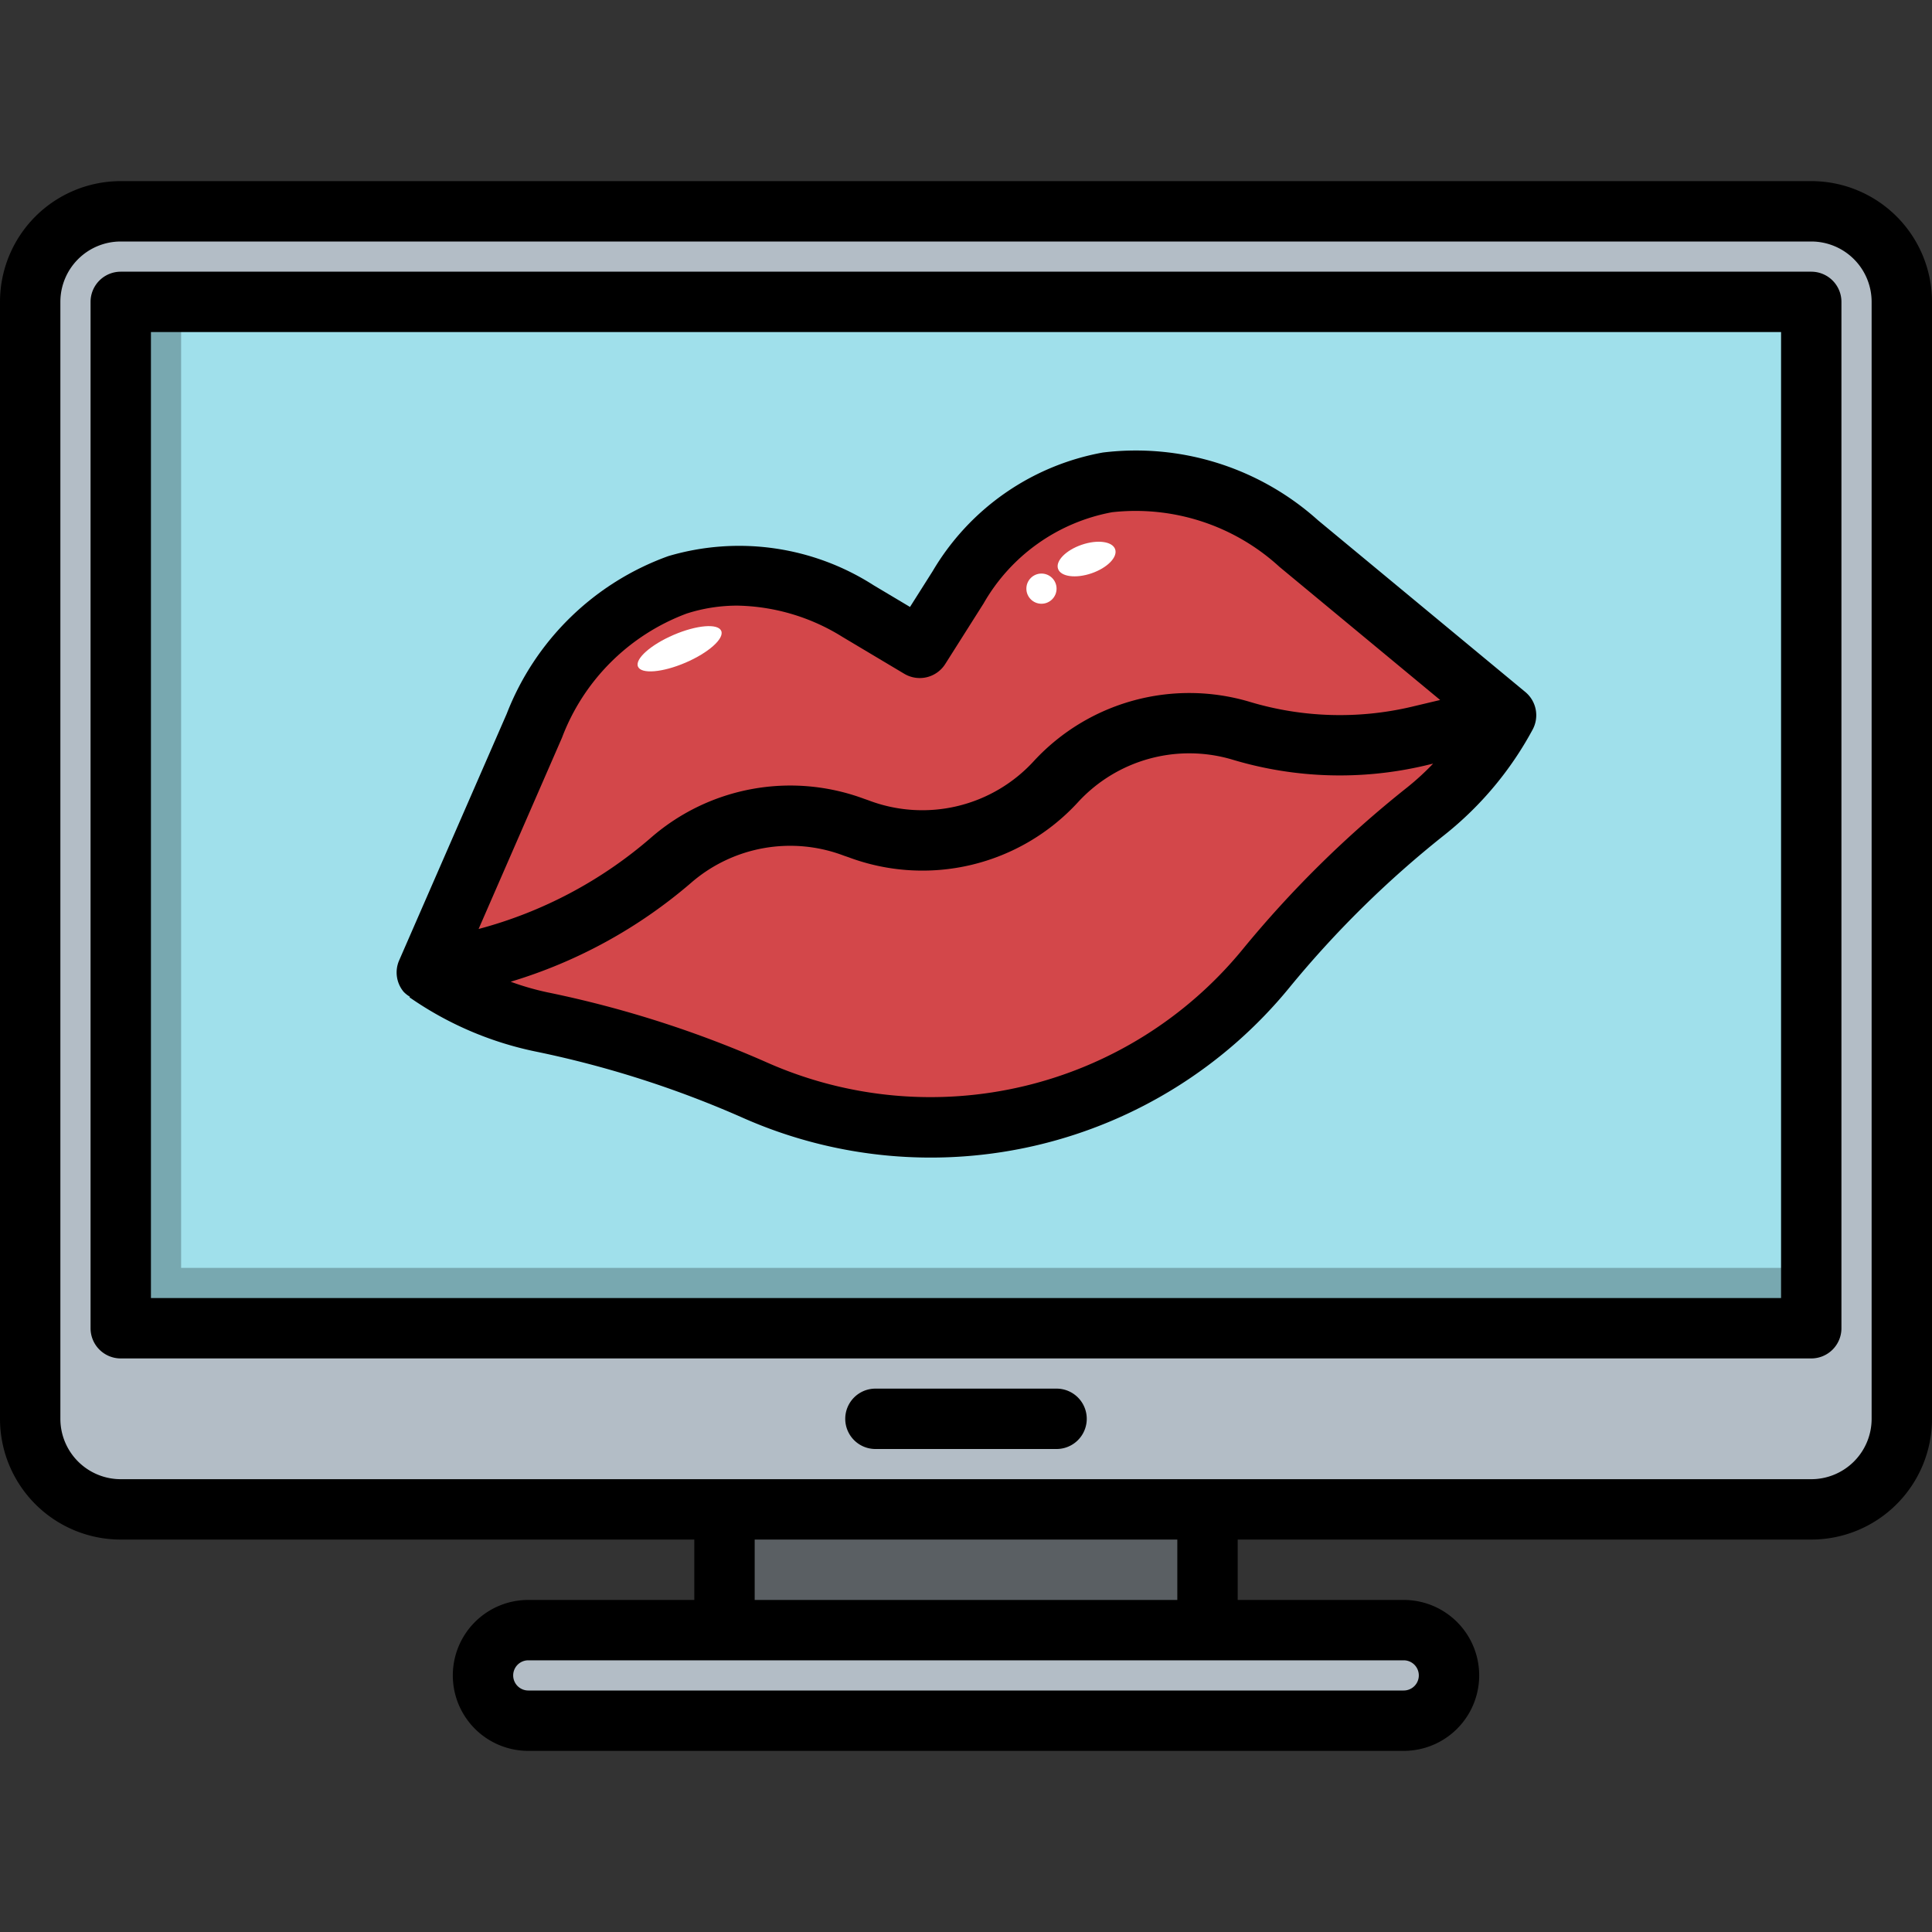
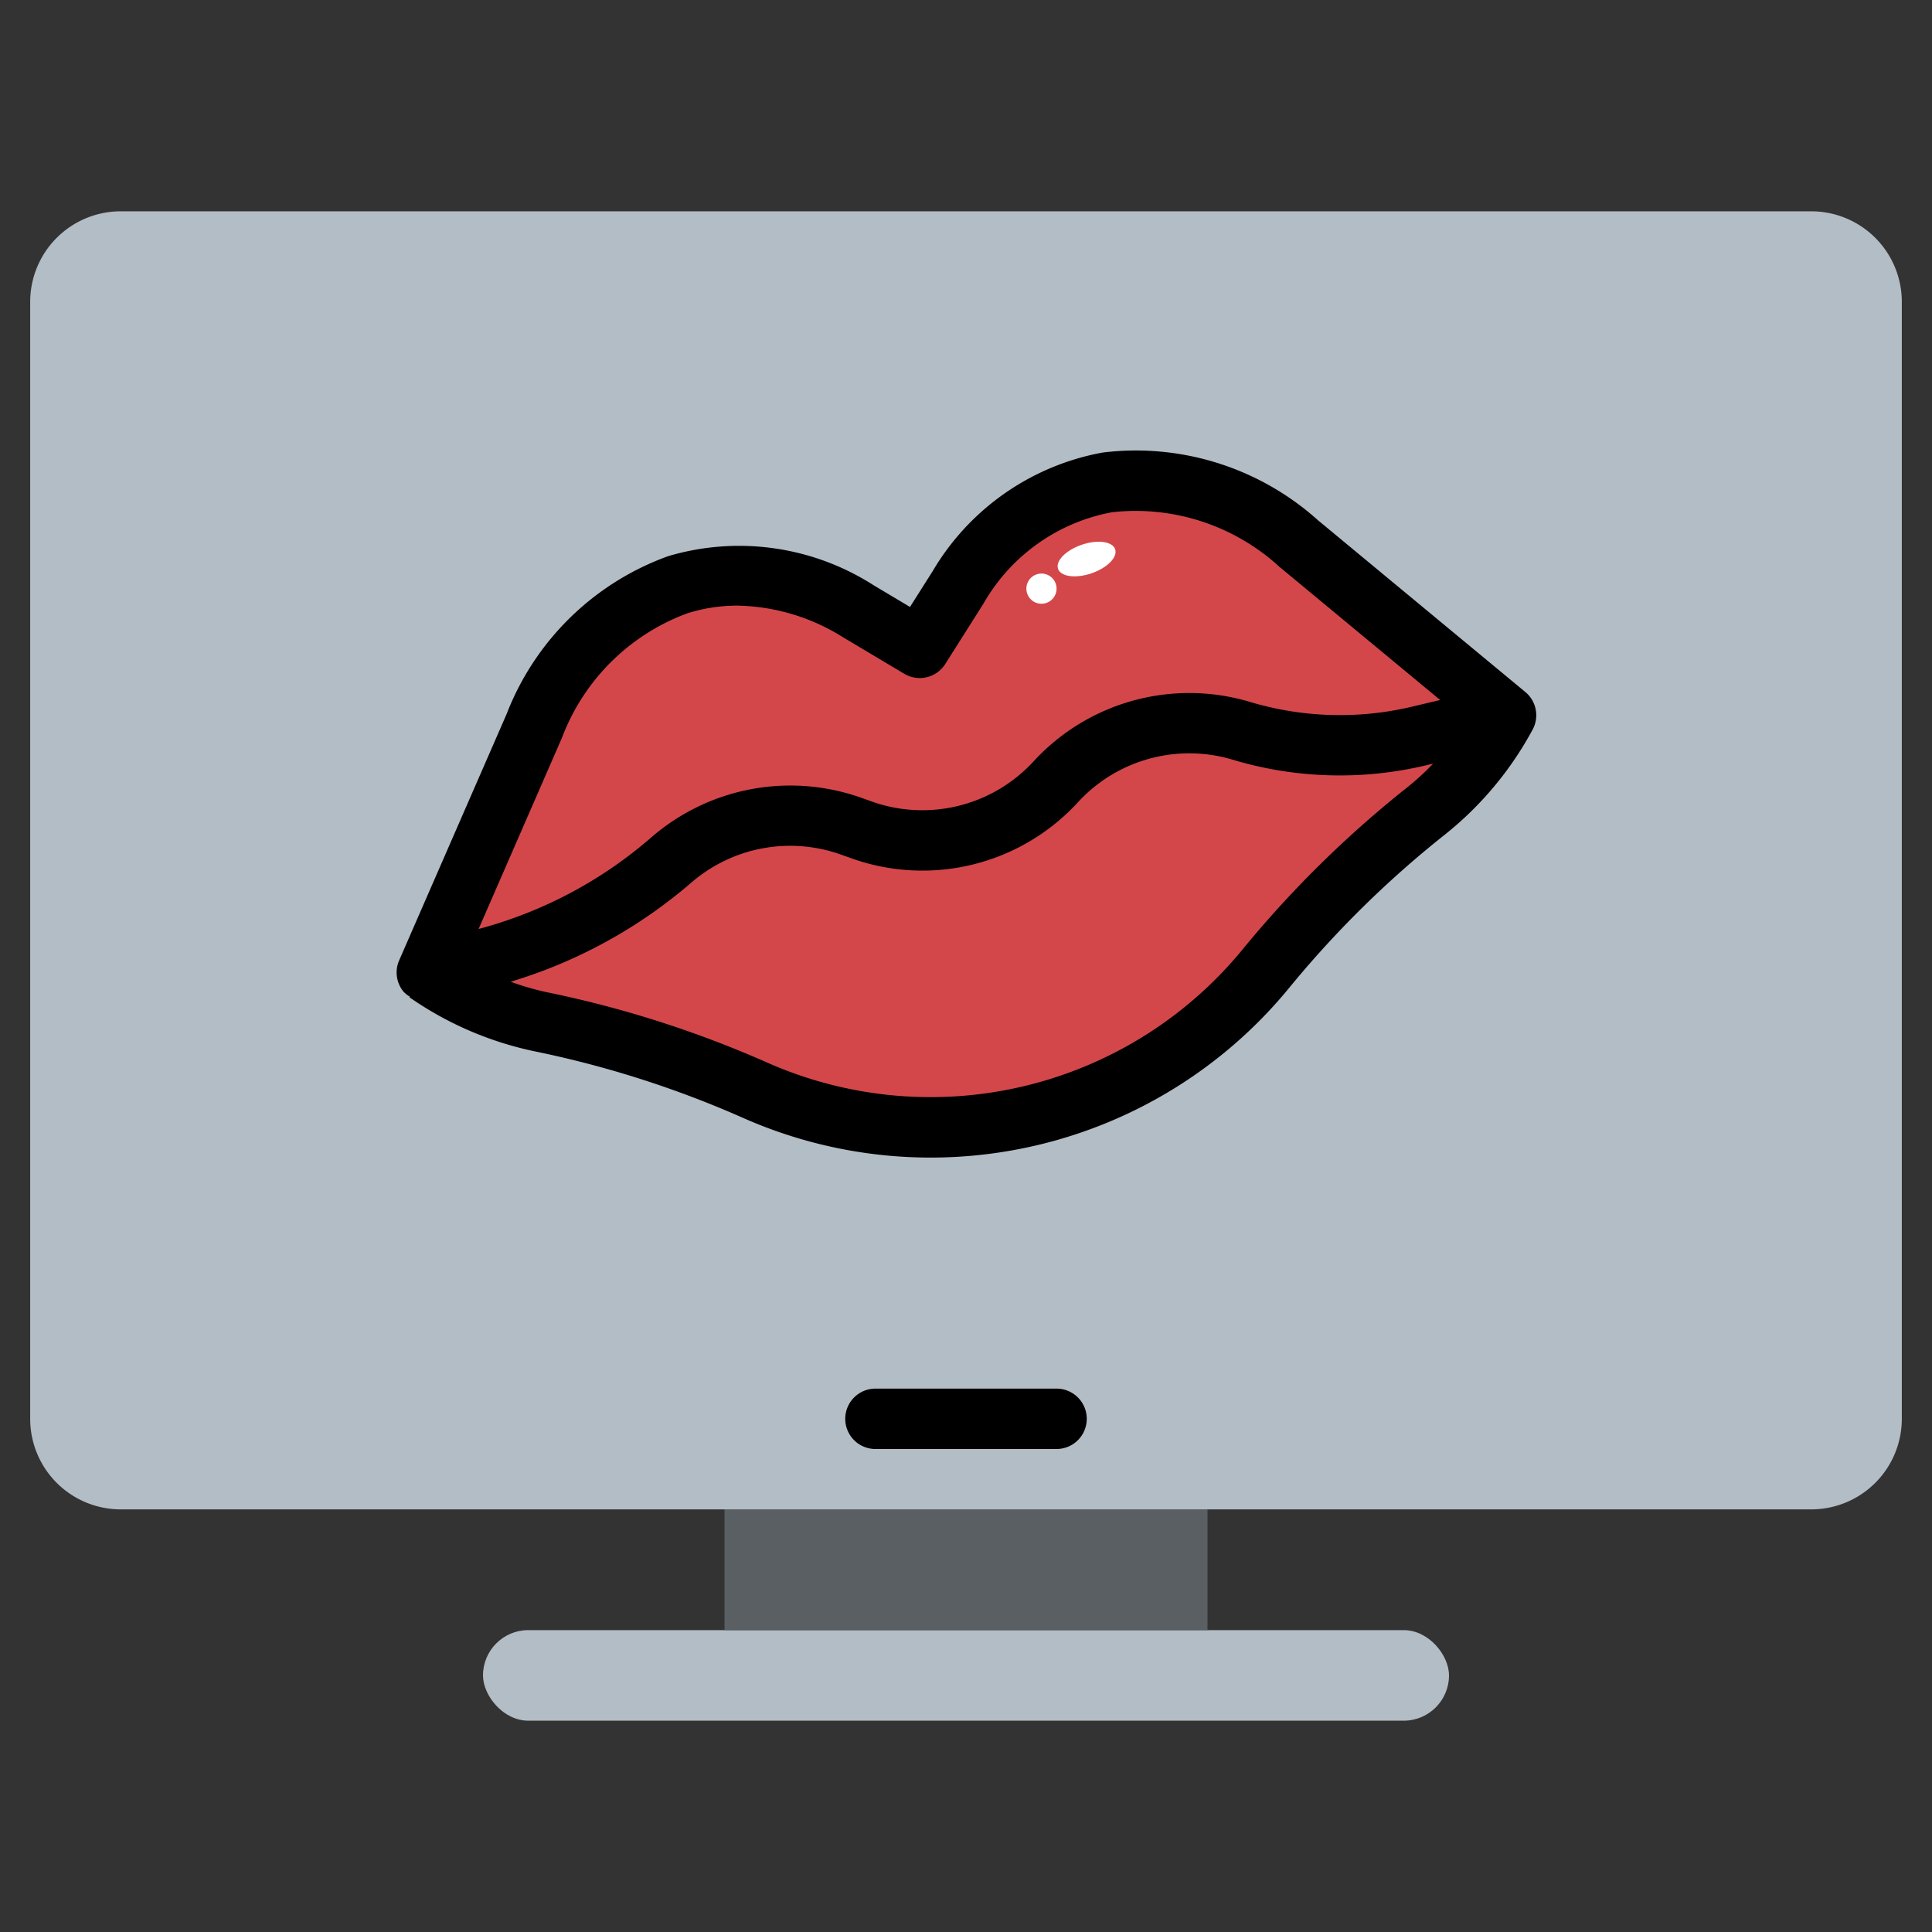
<svg xmlns="http://www.w3.org/2000/svg" viewBox="0 0 64 64">
  <rect x="0" y="0" width="64" height="64" fill="#333333" stroke="none" />
  <g id="_24-adult_vdo" data-name="24-adult vdo">
    <rect fill="#b3bdc6" height="3" rx="1.5" width="32" x="16" y="54" />
    <path d="m24 50h16v4h-16z" fill="#5a5f63" />
    <path d="m63 47a3 3 0 0 1 -3 3h-56a3 3 0 0 1 -3-3v-37a3 3 0 0 1 3-3h56a3 3 0 0 1 3 3z" fill="#b3bdc6" />
-     <path d="m4 10h56v34h-56z" fill="#a0e0eb" />
-     <path d="m6 42v-32h-2v34h56v-2z" fill="#78a8b0" />
    <path d="m49.889 23.693-6.869-5.688c-3.963-3.282-8.669-2.678-11.283 1.449l-1.272 2.009-2.042-1.219c-4.195-2.5-8.667-.921-10.724 3.8l-3.565 8.174 1.668-.4a15.37 15.37 0 0 0 6.429-3.318 6 6 0 0 1 6.05-1.1l.154.054a6.03 6.03 0 0 0 6.542-1.559 6.009 6.009 0 0 1 6.159-1.681 11.422 11.422 0 0 0 5.822.179z" fill="#d3474a" />
    <path d="m14.134 32.214a10.318 10.318 0 0 0 3.788 1.635 34.821 34.821 0 0 1 7.111 2.275 14.326 14.326 0 0 0 16.892-4.024 34.762 34.762 0 0 1 5.321-5.237 10.366 10.366 0 0 0 2.643-3.168l-2.931.7a11.422 11.422 0 0 1 -5.822-.179 6.009 6.009 0 0 0 -6.159 1.681 6.243 6.243 0 0 1 -6.542 1.559l-.154-.054a6 6 0 0 0 -6.05 1.1 15.37 15.37 0 0 1 -6.431 3.315z" fill="#d3474a" />
    <g fill="#fff">
-       <ellipse cx="22.5" cy="21.5" rx="1.5" ry=".5" transform="matrix(.919 -.395 .395 .919 -6.657 10.62)" />
      <ellipse cx="36" cy="18.5" rx="1" ry=".5" transform="matrix(.946 -.324 .324 .946 -4.055 12.682)" />
      <circle cx="34.5" cy="19.5" r=".5" />
    </g>
    <path d="m35 46h-6a1 1 0 0 0 0 2h6a1 1 0 0 0 0-2z" />
-     <path d="m60 6h-56a4 4 0 0 0 -4 4v37a4 4 0 0 0 4 4h19v2h-5.5a2.5 2.5 0 0 0 0 5h29a2.5 2.5 0 0 0 0-5h-5.5v-2h19a4 4 0 0 0 4-4v-37a4 4 0 0 0 -4-4zm-13.5 49a.5.5 0 0 1 0 1h-29a.5.5 0 0 1 0-1zm-21.5-2v-2h14v2zm37-6a2 2 0 0 1 -2 2h-56a2 2 0 0 1 -2-2v-37a2 2 0 0 1 2-2h56a2 2 0 0 1 2 2z" />
-     <path d="m60 9h-56a1 1 0 0 0 -1 1v34a1 1 0 0 0 1 1h56a1 1 0 0 0 1-1v-34a1 1 0 0 0 -1-1zm-1 34h-54v-32h54z" />
    <path d="m13.579 33.018-.014.019a11.3 11.3 0 0 0 4.157 1.792 33.818 33.818 0 0 1 6.906 2.209 15.354 15.354 0 0 0 18.072-4.307 33.823 33.823 0 0 1 5.168-5.087 11.3 11.3 0 0 0 2.9-3.471 1 1 0 0 0 -.239-1.249l-6.868-5.689a9.025 9.025 0 0 0 -7.132-2.244 8.255 8.255 0 0 0 -5.633 3.929l-.751 1.186-1.206-.719a8.256 8.256 0 0 0 -6.8-.965 9.014 9.014 0 0 0 -5.352 5.22l-3.565 8.173a1 1 0 0 0 .15 1.041.958.958 0 0 0 .207.162zm33.046-6.942a35.867 35.867 0 0 0 -5.475 5.39 13.366 13.366 0 0 1 -15.712 3.744 35.787 35.787 0 0 0 -7.315-2.34 8.97 8.97 0 0 1 -1.206-.349 16.393 16.393 0 0 0 5.963-3.265 5.006 5.006 0 0 1 5.072-.912l.155.053a6.992 6.992 0 0 0 7.59-1.809 5.006 5.006 0 0 1 5.163-1.414 12.348 12.348 0 0 0 6.329.19l.285-.068a8.689 8.689 0 0 1 -.849.78zm-28.009-1.637a7.052 7.052 0 0 1 4.13-4.114 5.47 5.47 0 0 1 1.683-.263 6.8 6.8 0 0 1 3.481 1.038l2.042 1.218a1 1 0 0 0 1.358-.318l1.272-2.009a6.2 6.2 0 0 1 4.258-3.023 7.051 7.051 0 0 1 5.543 1.809l5.324 4.411-.98.233a10.371 10.371 0 0 1 -5.316-.168 7.008 7.008 0 0 0 -7.153 1.947 5.008 5.008 0 0 1 -5.493 1.31l-.155-.054a7.027 7.027 0 0 0 -7.029 1.279 14.338 14.338 0 0 1 -5.727 3.039z" />
  </g>
</svg>